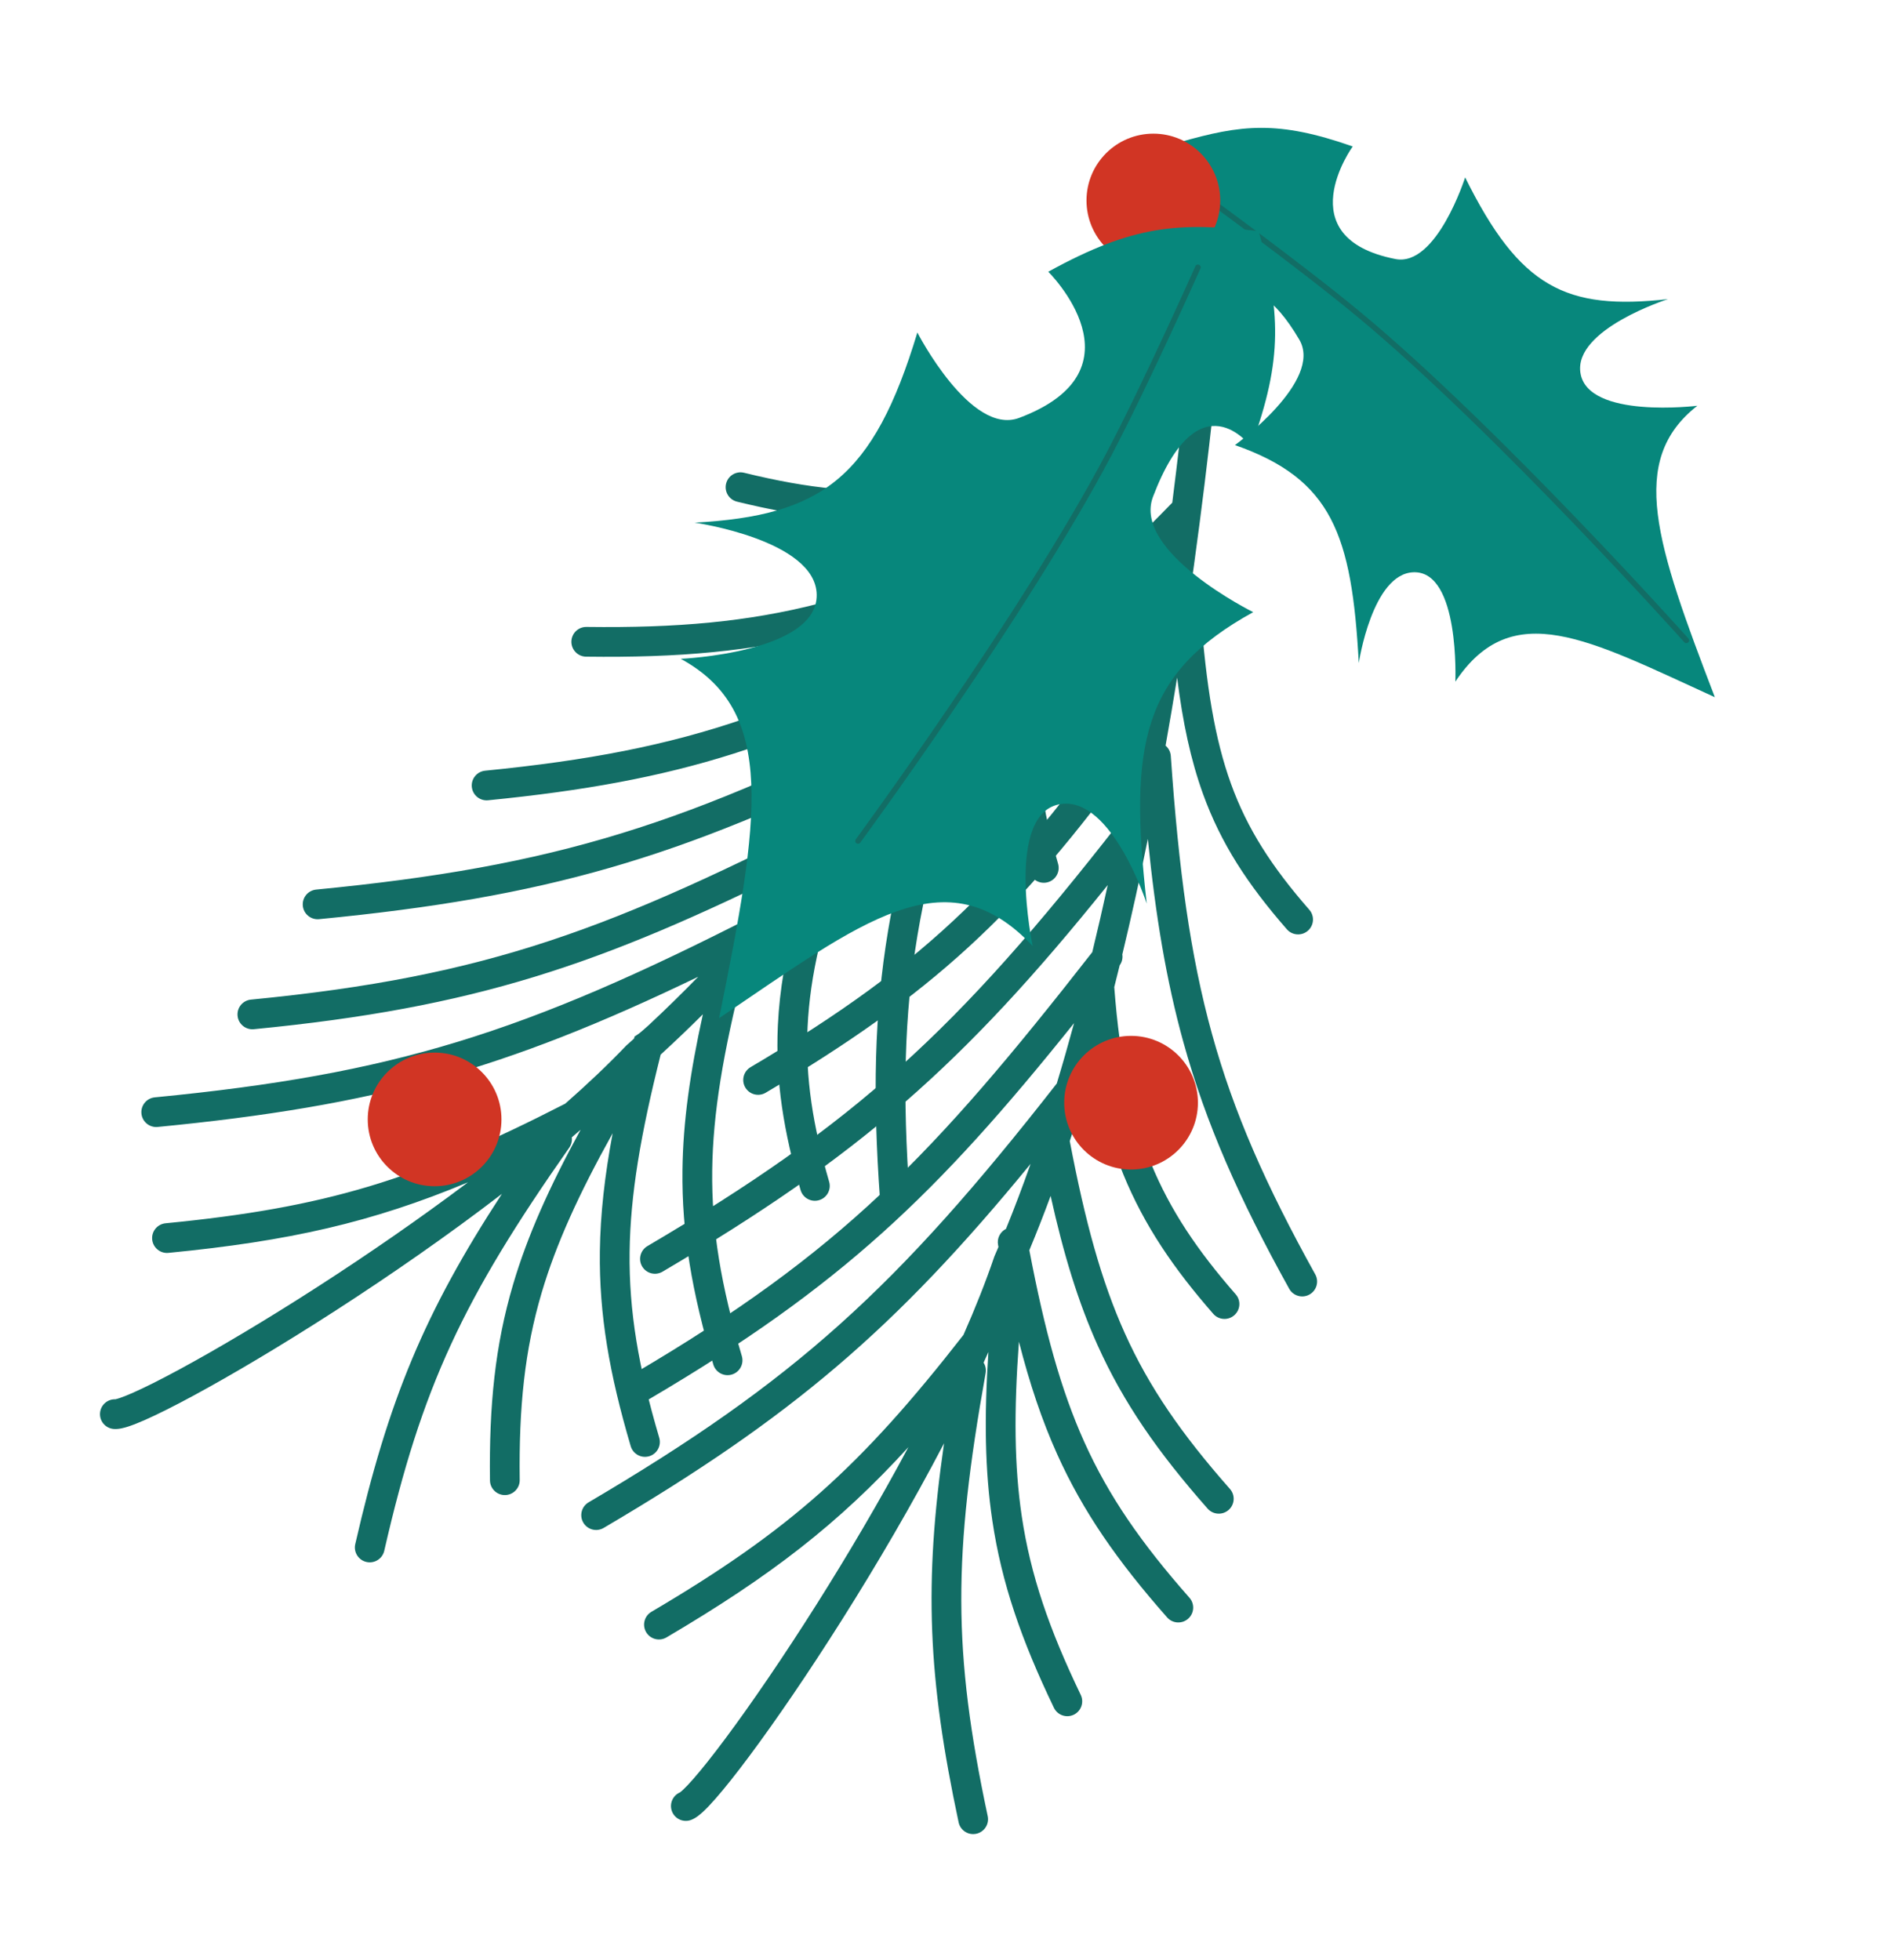
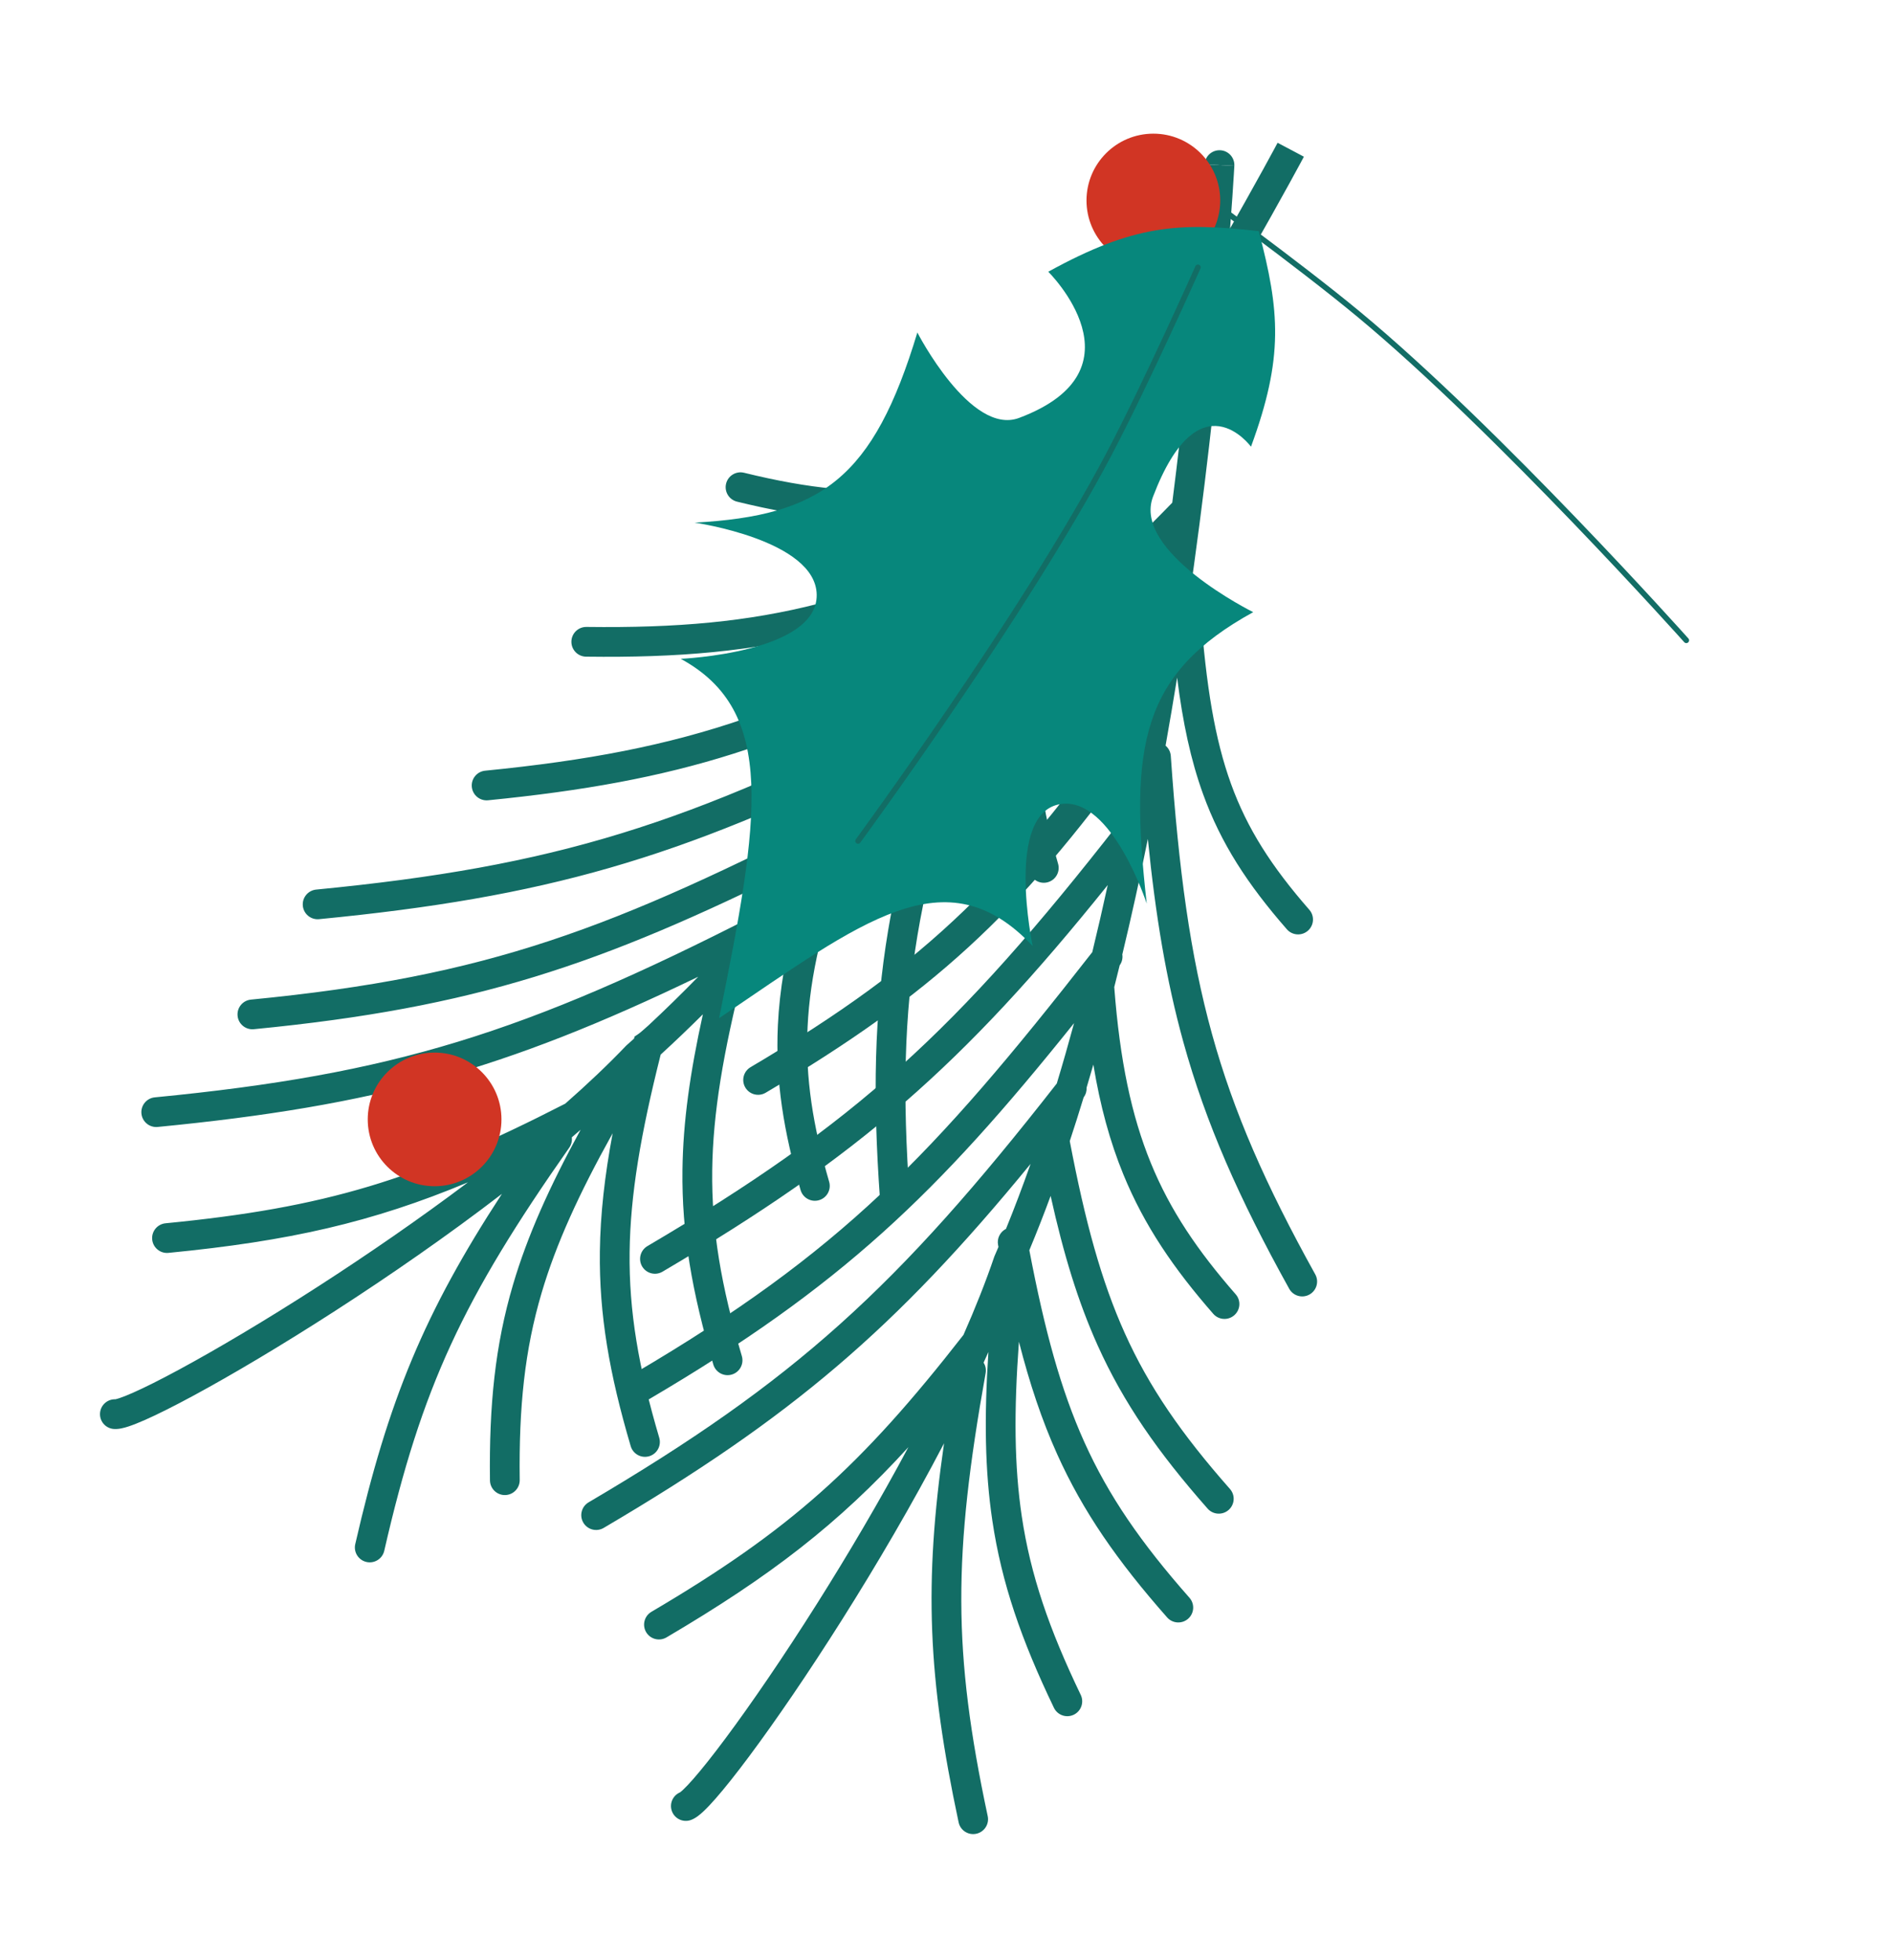
<svg xmlns="http://www.w3.org/2000/svg" width="340" height="352" viewBox="0 0 340 352" fill="none">
  <path d="M219.172 26.981C220.645 27.057 221.776 28.311 221.698 29.782L219.031 29.645L216.363 29.507C216.441 28.036 217.699 26.905 219.172 26.981Z" fill="#126D65" />
  <path d="M209.398 99.007C209.316 99.607 209.233 100.21 209.15 100.815C208.954 102.227 208.754 103.649 208.549 105.082C208.217 105.252 207.916 105.495 207.67 105.807C196.045 120.564 186.637 130.905 176.47 139.224C166.321 147.528 155.319 153.896 140.429 160.589C139.083 161.194 138.482 162.773 139.086 164.116C139.69 165.459 141.271 166.058 142.617 165.453C157.784 158.635 169.23 152.04 179.853 143.349C188.972 135.887 197.412 126.939 207.054 115.112C206.626 117.877 206.18 120.669 205.715 123.481C205.632 123.571 205.554 123.668 205.482 123.772C181.905 157.841 166.649 172.817 134.808 191.638C133.537 192.389 133.116 194.025 133.866 195.292C134.616 196.56 136.254 196.979 137.525 196.228C167.206 178.683 182.959 164.222 203.599 135.685C202.893 139.569 202.152 143.473 201.372 147.383C201.22 147.508 201.079 147.651 200.953 147.812C171.922 185.04 153.595 201.812 116.284 223.769C115.012 224.518 114.587 226.153 115.335 227.422C116.083 228.691 117.72 229.113 118.992 228.364C154.221 207.632 172.965 191.285 198.959 158.934C198.077 162.967 197.152 166.989 196.184 170.982C167.494 207.712 150.955 224.846 113.983 246.603C112.712 247.352 112.287 248.987 113.035 250.256C113.782 251.525 115.42 251.947 116.691 251.198C151.074 230.964 168.261 214.491 192.913 183.727C191.919 187.387 190.885 191.005 189.809 194.567C161.112 231.276 142.781 247.971 105.719 269.782C104.447 270.53 104.023 272.165 104.77 273.434C105.518 274.703 107.155 275.125 108.427 274.377C142.152 254.529 160.769 238.701 185.103 209.005C183.691 213.01 182.218 216.908 180.683 220.677C179.65 221.198 179.038 222.354 179.26 223.547L179.33 223.925C179.102 224.462 178.872 224.996 178.641 225.526C178.626 225.56 178.612 225.594 178.599 225.629C178.585 225.663 178.573 225.698 178.561 225.733C177.048 230.183 175.179 234.881 173.049 239.713C154.539 263.457 141.801 274.837 117 289.443C115.729 290.192 115.305 291.827 116.053 293.096C116.801 294.364 118.438 294.786 119.71 294.037C138.439 283.006 150.546 273.677 163.156 259.873C157.958 269.6 152.254 279.249 146.743 287.98C140.668 297.605 134.863 306.056 130.289 312.192C127.999 315.265 126.04 317.727 124.524 319.456C123.763 320.324 123.146 320.971 122.676 321.409C122.394 321.671 122.23 321.795 122.167 321.843C122.147 321.858 122.137 321.866 122.138 321.867C122.139 321.868 122.147 321.864 122.164 321.857C122.187 321.847 122.227 321.829 122.282 321.81C120.894 322.31 120.174 323.839 120.673 325.225C121.172 326.61 122.703 327.328 124.091 326.827C124.968 326.511 125.765 325.822 126.316 325.308C126.972 324.698 127.723 323.902 128.542 322.966C130.188 321.088 132.241 318.502 134.573 315.373C139.245 309.107 145.127 300.538 151.262 290.82C157.401 281.094 163.829 270.158 169.56 259.178C165.927 284.349 166.641 301.302 172.177 327.249C172.484 328.69 173.903 329.607 175.346 329.298C176.789 328.989 177.71 327.571 177.402 326.131C171.096 296.571 171.186 279.235 177.028 246.58C177.149 245.902 177.003 245.239 176.664 244.698C176.955 244.06 177.242 243.423 177.525 242.788C176.763 254.475 176.89 264.064 178.236 273.087C179.908 284.298 183.44 294.498 189.294 306.675C189.932 308.003 191.528 308.561 192.858 307.922C194.188 307.283 194.749 305.689 194.111 304.361C188.41 292.5 185.091 282.823 183.52 272.294C182.169 263.23 182.096 253.432 183.008 240.934C184.941 248.491 187.133 255.04 189.87 261.122C194.521 271.457 200.689 280.316 209.629 290.451C210.603 291.555 212.291 291.661 213.399 290.686C214.507 289.712 214.615 288.026 213.64 286.921C204.932 277.05 199.112 268.636 194.743 258.929C190.547 249.605 187.638 238.971 184.878 224.508C186.198 221.345 187.473 218.09 188.703 214.757C191.023 225.227 193.635 233.79 197.143 241.585C201.794 251.92 207.962 260.779 216.902 270.914C217.877 272.019 219.565 272.124 220.672 271.15C221.78 270.175 221.888 268.49 220.913 267.385C212.206 257.513 206.385 249.099 202.017 239.393C197.815 230.056 194.903 219.405 192.14 204.913C192.995 202.329 193.825 199.709 194.633 197.059C195.026 196.535 195.198 195.913 195.163 195.305C195.573 193.935 195.978 192.556 196.376 191.171C197.598 198.59 199.353 205.002 201.753 210.871C205.523 220.09 210.826 227.824 217.916 235.936C218.885 237.045 220.573 237.158 221.685 236.188C222.797 235.219 222.913 233.534 221.943 232.425C215.106 224.601 210.181 217.363 206.7 208.849C203.23 200.365 201.135 190.472 200.13 177.261C200.46 175.959 200.785 174.655 201.105 173.347C201.527 172.762 201.679 172.059 201.579 171.393C203.233 164.522 204.758 157.578 206.164 150.651C207.548 164.512 209.494 176.106 212.533 187.096C216.58 201.732 222.537 215.187 231.555 231.433C232.27 232.721 233.896 233.185 235.186 232.469C236.477 231.754 236.944 230.13 236.229 228.842C227.341 212.83 221.584 199.775 217.683 185.67C213.778 171.547 211.703 156.263 210.286 135.752C210.235 135.004 209.879 134.349 209.347 133.901C210.079 129.792 210.769 125.713 211.422 121.685C212.436 129.776 213.876 136.508 216.083 142.599C219.278 151.42 224.026 158.746 231.139 166.884C232.108 167.993 233.795 168.107 234.908 167.137C236.02 166.167 236.135 164.482 235.166 163.373C228.352 155.577 224.017 148.811 221.107 140.778C218.178 132.693 216.635 123.172 215.629 109.76C215.541 108.584 214.701 107.644 213.615 107.374C213.9 105.409 214.176 103.463 214.442 101.538C217.236 81.355 219.05 63.425 220.165 50.54C220.722 44.097 221.105 38.913 221.349 35.338C221.471 33.55 221.558 32.164 221.615 31.224C221.643 30.753 221.664 30.395 221.678 30.152L221.693 29.878L221.698 29.782C221.698 29.781 221.698 29.782 219.031 29.645C216.363 29.507 216.363 29.506 216.363 29.507L216.358 29.593L216.343 29.859C216.33 30.094 216.31 30.447 216.282 30.91C216.226 31.838 216.14 33.21 216.019 34.983C215.777 38.529 215.396 43.681 214.842 50.089C213.931 60.612 212.552 74.518 210.55 90.268C200.221 100.914 192.063 108.026 183.664 113.07C175.166 118.173 166.287 121.238 154.436 123.58C152.988 123.866 152.045 125.269 152.33 126.714C152.614 128.16 154.019 129.099 155.466 128.813C167.727 126.39 177.236 123.151 186.412 117.641C193.928 113.128 201.13 107.145 209.398 99.007Z" fill="#126D65" />
-   <path d="M233.081 24.532C234.385 25.223 234.881 26.839 234.189 28.142L231.829 26.89L229.469 25.639C230.161 24.336 231.778 23.84 233.081 24.532Z" fill="#126D65" />
  <path d="M193.836 85.795C193.508 86.305 193.179 86.818 192.848 87.331C192.075 88.531 191.293 89.738 190.503 90.951C190.13 90.966 189.755 91.059 189.4 91.238C172.636 99.728 159.745 105.144 147.019 108.403C134.316 111.657 121.656 112.793 105.334 112.582C103.858 112.562 102.647 113.742 102.628 115.217C102.609 116.691 103.789 117.902 105.265 117.921C121.891 118.136 135.049 116.982 148.345 113.576C159.76 110.653 171.187 106.092 184.916 99.427C183.362 101.756 181.78 104.102 180.172 106.459C180.059 106.506 179.947 106.561 179.838 106.625C144.092 127.6 123.944 134.754 87.139 138.397C85.671 138.542 84.598 139.849 84.744 141.317C84.889 142.784 86.197 143.856 87.666 143.711C121.974 140.315 142.356 133.838 173.106 116.645C170.827 119.873 168.508 123.105 166.152 126.326C165.961 126.374 165.773 126.445 165.591 126.538C123.567 148.077 99.878 155.566 56.791 159.746C55.323 159.889 54.248 161.194 54.39 162.662C54.533 164.129 55.839 165.204 57.308 165.061C97.991 161.114 121.878 154.188 159.091 135.793C156.59 139.082 154.055 142.343 151.493 145.559C109.989 166.791 87.768 175.363 45.073 179.505C43.605 179.648 42.529 180.953 42.672 182.421C42.815 183.888 44.121 184.963 45.59 184.82C85.295 180.968 107.825 173.269 143.151 155.749C140.706 158.651 138.242 161.499 135.764 164.279C94.262 185.489 70.602 192.906 27.803 197.058C26.335 197.201 25.26 198.506 25.402 199.974C25.545 201.442 26.851 202.516 28.32 202.373C67.265 198.595 90.82 192.086 125.407 175.4C122.437 178.44 119.458 181.357 116.476 184.13C114.89 185.54 114.89 185.54 113.975 186.135L113.879 186.508C113.446 186.899 113.012 187.286 112.579 187.671C112.551 187.695 112.524 187.72 112.497 187.746C112.471 187.772 112.445 187.798 112.419 187.824C109.17 191.225 105.494 194.702 101.525 198.189C74.728 211.93 58.38 216.883 29.736 219.671C28.267 219.814 27.192 221.12 27.336 222.588C27.479 224.055 28.785 225.129 30.254 224.986C51.886 222.88 66.797 219.523 84.051 212.315C75.236 218.95 65.994 225.302 57.316 230.902C47.748 237.075 38.92 242.296 32.185 245.936C28.813 247.758 25.998 249.166 23.895 250.096C22.839 250.563 22.006 250.89 21.396 251.089C21.029 251.208 20.828 251.252 20.751 251.268C20.726 251.274 20.715 251.278 20.715 251.278C20.715 251.278 20.724 251.279 20.742 251.279C20.768 251.28 20.811 251.281 20.87 251.286C19.4 251.155 18.102 252.239 17.97 253.707C17.838 255.176 18.923 256.474 20.392 256.605C21.321 256.688 22.334 256.399 23.05 256.166C23.902 255.889 24.919 255.483 26.057 254.98C28.341 253.97 31.293 252.489 34.727 250.633C41.605 246.916 50.553 241.621 60.214 235.388C69.883 229.15 80.323 221.936 90.151 214.388C76.238 235.705 69.734 251.398 63.806 277.293C63.477 278.73 64.376 280.162 65.814 280.491C67.253 280.82 68.686 279.921 69.015 278.483C75.768 248.984 83.163 233.283 102.235 206.104C102.631 205.54 102.778 204.875 102.699 204.241C103.232 203.785 103.761 203.328 104.285 202.871C98.664 213.16 94.734 221.919 92.148 230.679C88.934 241.563 87.833 252.314 88.002 265.841C88.021 267.316 89.232 268.496 90.707 268.478C92.183 268.459 93.364 267.249 93.346 265.775C93.181 252.599 94.255 242.412 97.273 232.19C99.871 223.39 103.939 214.465 110.038 203.503C108.602 211.18 107.826 218.051 107.742 224.728C107.598 236.075 109.452 246.722 113.281 259.698C113.699 261.112 115.184 261.921 116.6 261.504C118.015 261.087 118.824 259.602 118.407 258.187C114.677 245.549 112.95 235.452 113.085 224.795C113.215 214.558 115.063 203.675 118.663 189.38C121.194 187.066 123.722 184.649 126.244 182.142C123.93 192.627 122.685 201.504 122.577 210.062C122.433 221.409 124.288 232.057 128.117 245.032C128.534 246.447 130.02 247.255 131.435 246.838C132.85 246.421 133.659 244.936 133.242 243.522C129.513 230.883 127.785 220.787 127.92 210.13C128.05 199.879 129.904 188.98 133.513 174.657C135.377 172.671 137.235 170.643 139.085 168.579C139.663 168.269 140.081 167.777 140.306 167.21C141.256 166.139 142.204 165.059 143.15 163.97C141.128 171.221 140.014 177.783 139.713 184.125C139.242 194.086 140.787 203.347 143.792 213.704C144.203 215.121 145.685 215.936 147.102 215.525C148.519 215.115 149.335 213.634 148.924 212.217C146.026 202.228 144.615 193.577 145.051 184.377C145.485 175.21 147.759 165.344 152.421 152.926C153.269 151.883 154.114 150.836 154.956 149.784C155.585 149.431 156.02 148.857 156.21 148.21C160.608 142.67 164.92 137.011 169.117 131.315C164.525 144.483 161.397 155.831 159.516 167.092C157.01 182.088 156.734 196.818 158.056 215.376C158.161 216.847 159.439 217.955 160.911 217.85C162.382 217.745 163.491 216.468 163.386 214.997C162.083 196.707 162.372 182.424 164.786 167.971C167.204 153.501 171.77 138.749 179.139 119.53C179.408 118.829 179.361 118.084 179.069 117.453C181.465 114.031 183.812 110.62 186.103 107.238C183.609 115.012 182.074 121.731 181.505 128.193C180.681 137.551 181.894 146.207 184.909 156.598C185.32 158.014 186.802 158.83 188.219 158.419C189.636 158.008 190.452 156.527 190.041 155.111C187.153 145.155 186.078 137.183 186.828 128.662C187.584 120.085 190.202 110.789 194.948 98.188C195.364 97.083 194.999 95.876 194.129 95.171C195.216 93.508 196.287 91.858 197.34 90.222C208.388 73.079 217.596 57.567 224.042 46.34C227.266 40.726 229.8 36.181 231.529 33.038C232.394 31.466 233.058 30.245 233.506 29.415C233.73 29 233.9 28.683 234.015 28.469L234.144 28.226L234.189 28.142C234.189 28.142 234.189 28.142 231.829 26.89C229.469 25.639 229.469 25.639 229.469 25.639L229.428 25.715L229.303 25.95C229.191 26.158 229.024 26.47 228.803 26.879C228.361 27.697 227.705 28.906 226.847 30.465C225.131 33.583 222.613 38.099 219.407 43.682C214.143 52.851 207.026 64.894 198.566 78.347C184.712 83.652 174.316 86.664 164.574 87.696C154.717 88.741 145.375 87.775 133.644 84.897C132.211 84.545 130.764 85.421 130.412 86.853C130.061 88.285 130.937 89.731 132.37 90.083C144.508 93.06 154.494 94.135 165.137 93.007C173.855 92.083 182.907 89.692 193.836 85.795Z" fill="#126D65" />
-   <path d="M242.957 26.301C229.509 21.586 222.991 22.363 211.859 25.544C210.769 37.46 211.284 44.183 218.151 56.2C218.151 56.2 223.858 44.782 233.37 60.999C237.719 68.414 221.808 79.925 221.808 79.925C239.224 86.023 242.796 95.958 244.051 119.068C244.051 119.068 246.457 102.945 253.93 102.763C262.229 102.561 261.392 122.401 261.392 122.401C271.598 107.108 285.264 114.825 308.002 125.201C297.417 97.578 292.31 82.698 304.858 72.864C304.858 72.864 285.132 75.307 283.858 66.954C282.66 59.104 299.59 53.715 299.59 53.715C281.268 55.757 272.975 51.686 263.152 31.855C263.152 31.855 258.025 47.961 250.639 46.516C231.102 42.694 242.957 26.301 242.957 26.301Z" fill="#07877C" />
  <path d="M302.876 114.987C302.876 114.987 269.015 77.136 244.065 56.459C232.929 47.231 214.613 34.003 214.613 34.003" stroke="#126D65" stroke-linecap="round" />
-   <ellipse cx="203.15" cy="198.018" rx="12.009" ry="12.001" fill="#D13524" />
  <ellipse cx="78.058" cy="201.018" rx="12.009" ry="12.001" fill="#D13524" />
  <ellipse cx="207.154" cy="36.003" rx="12.009" ry="12.001" fill="#D13524" />
  <path d="M188.278 48.797C203.727 40.289 211.842 39.903 226.083 41.508C229.857 55.831 230.606 64.142 224.688 80.218C224.688 80.218 215.38 67.448 207.094 89.191C203.306 99.133 225.088 109.928 225.088 109.928C205.08 120.936 202.756 133.795 205.962 162.262C205.962 162.262 199.719 143.073 190.561 144.381C180.388 145.833 185.477 169.88 185.477 169.88C169.884 153.301 154.785 165.518 129.157 182.84C136.415 146.953 139.598 127.743 122.265 118.308C122.265 118.308 146.844 117.252 146.687 106.795C146.539 96.967 124.769 93.854 124.769 93.854C147.552 92.597 156.841 85.929 164.766 59.711C164.766 59.711 174.326 78.322 183.046 75.046C206.109 66.382 188.278 48.797 188.278 48.797Z" fill="#07877C" />
  <path d="M154.114 151.014C154.114 151.014 184.136 110.117 199.235 81.449C205.974 68.653 215.16 48.004 215.16 48.004" stroke="#126D65" stroke-linecap="round" />
</svg>